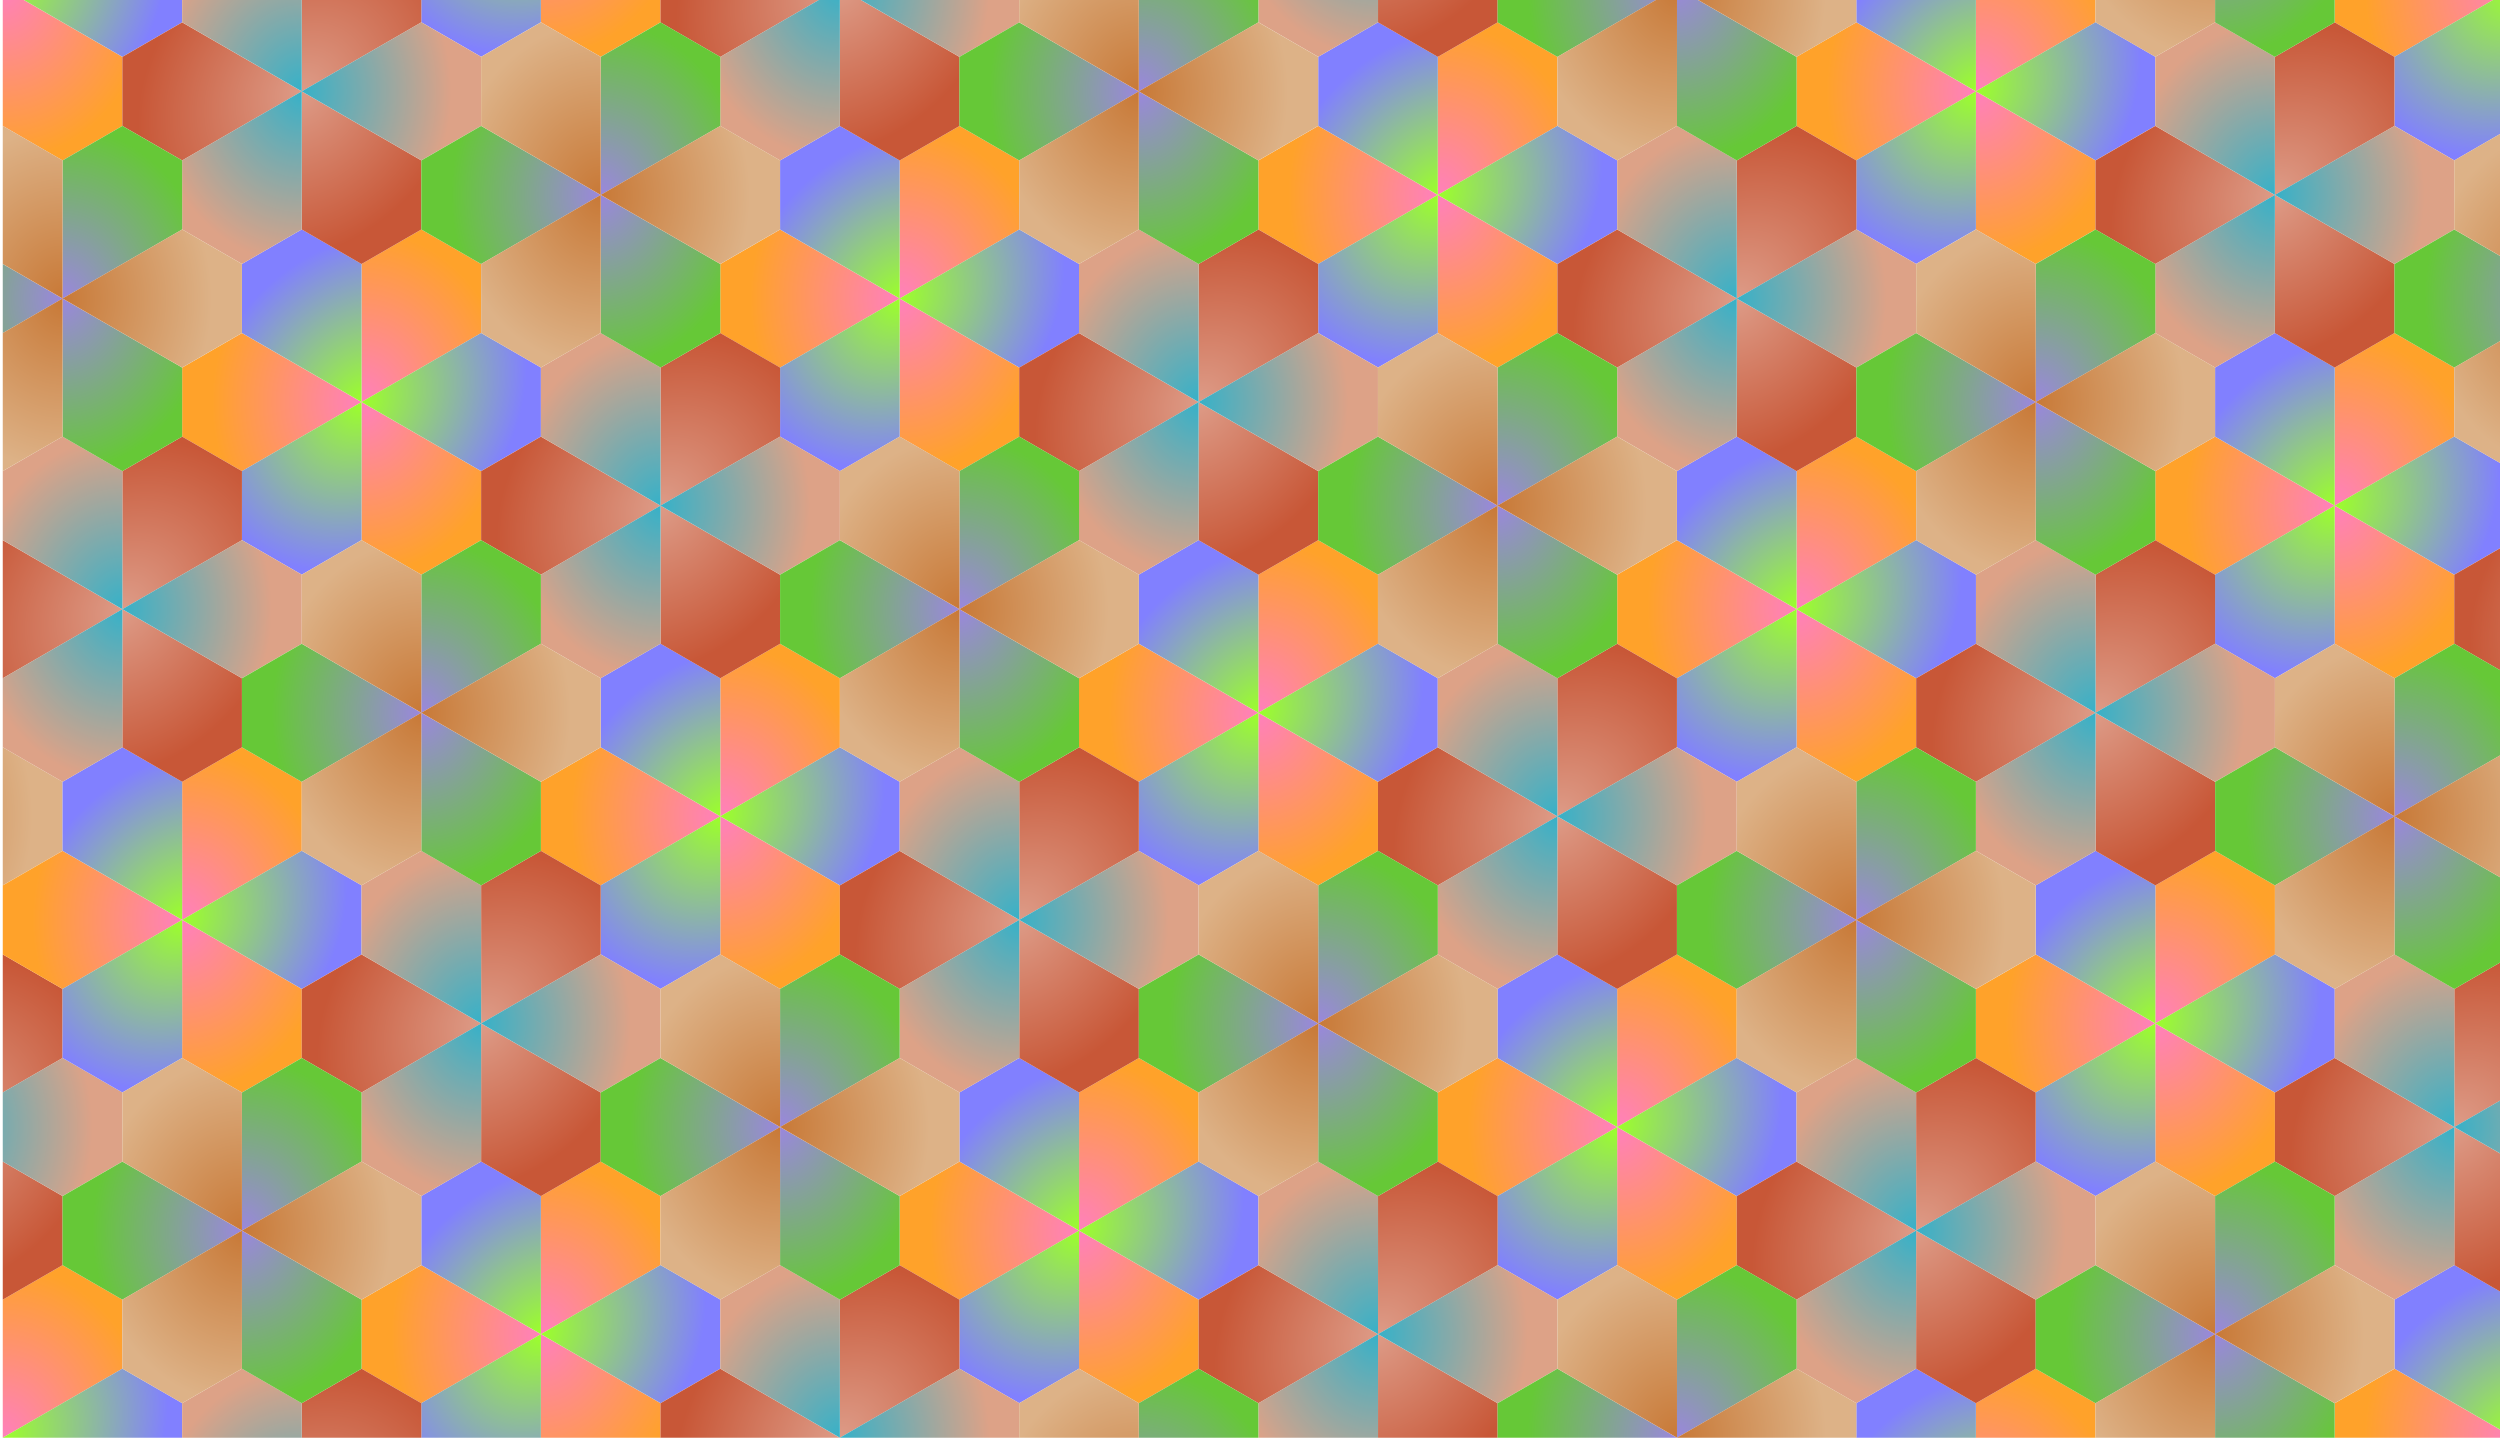
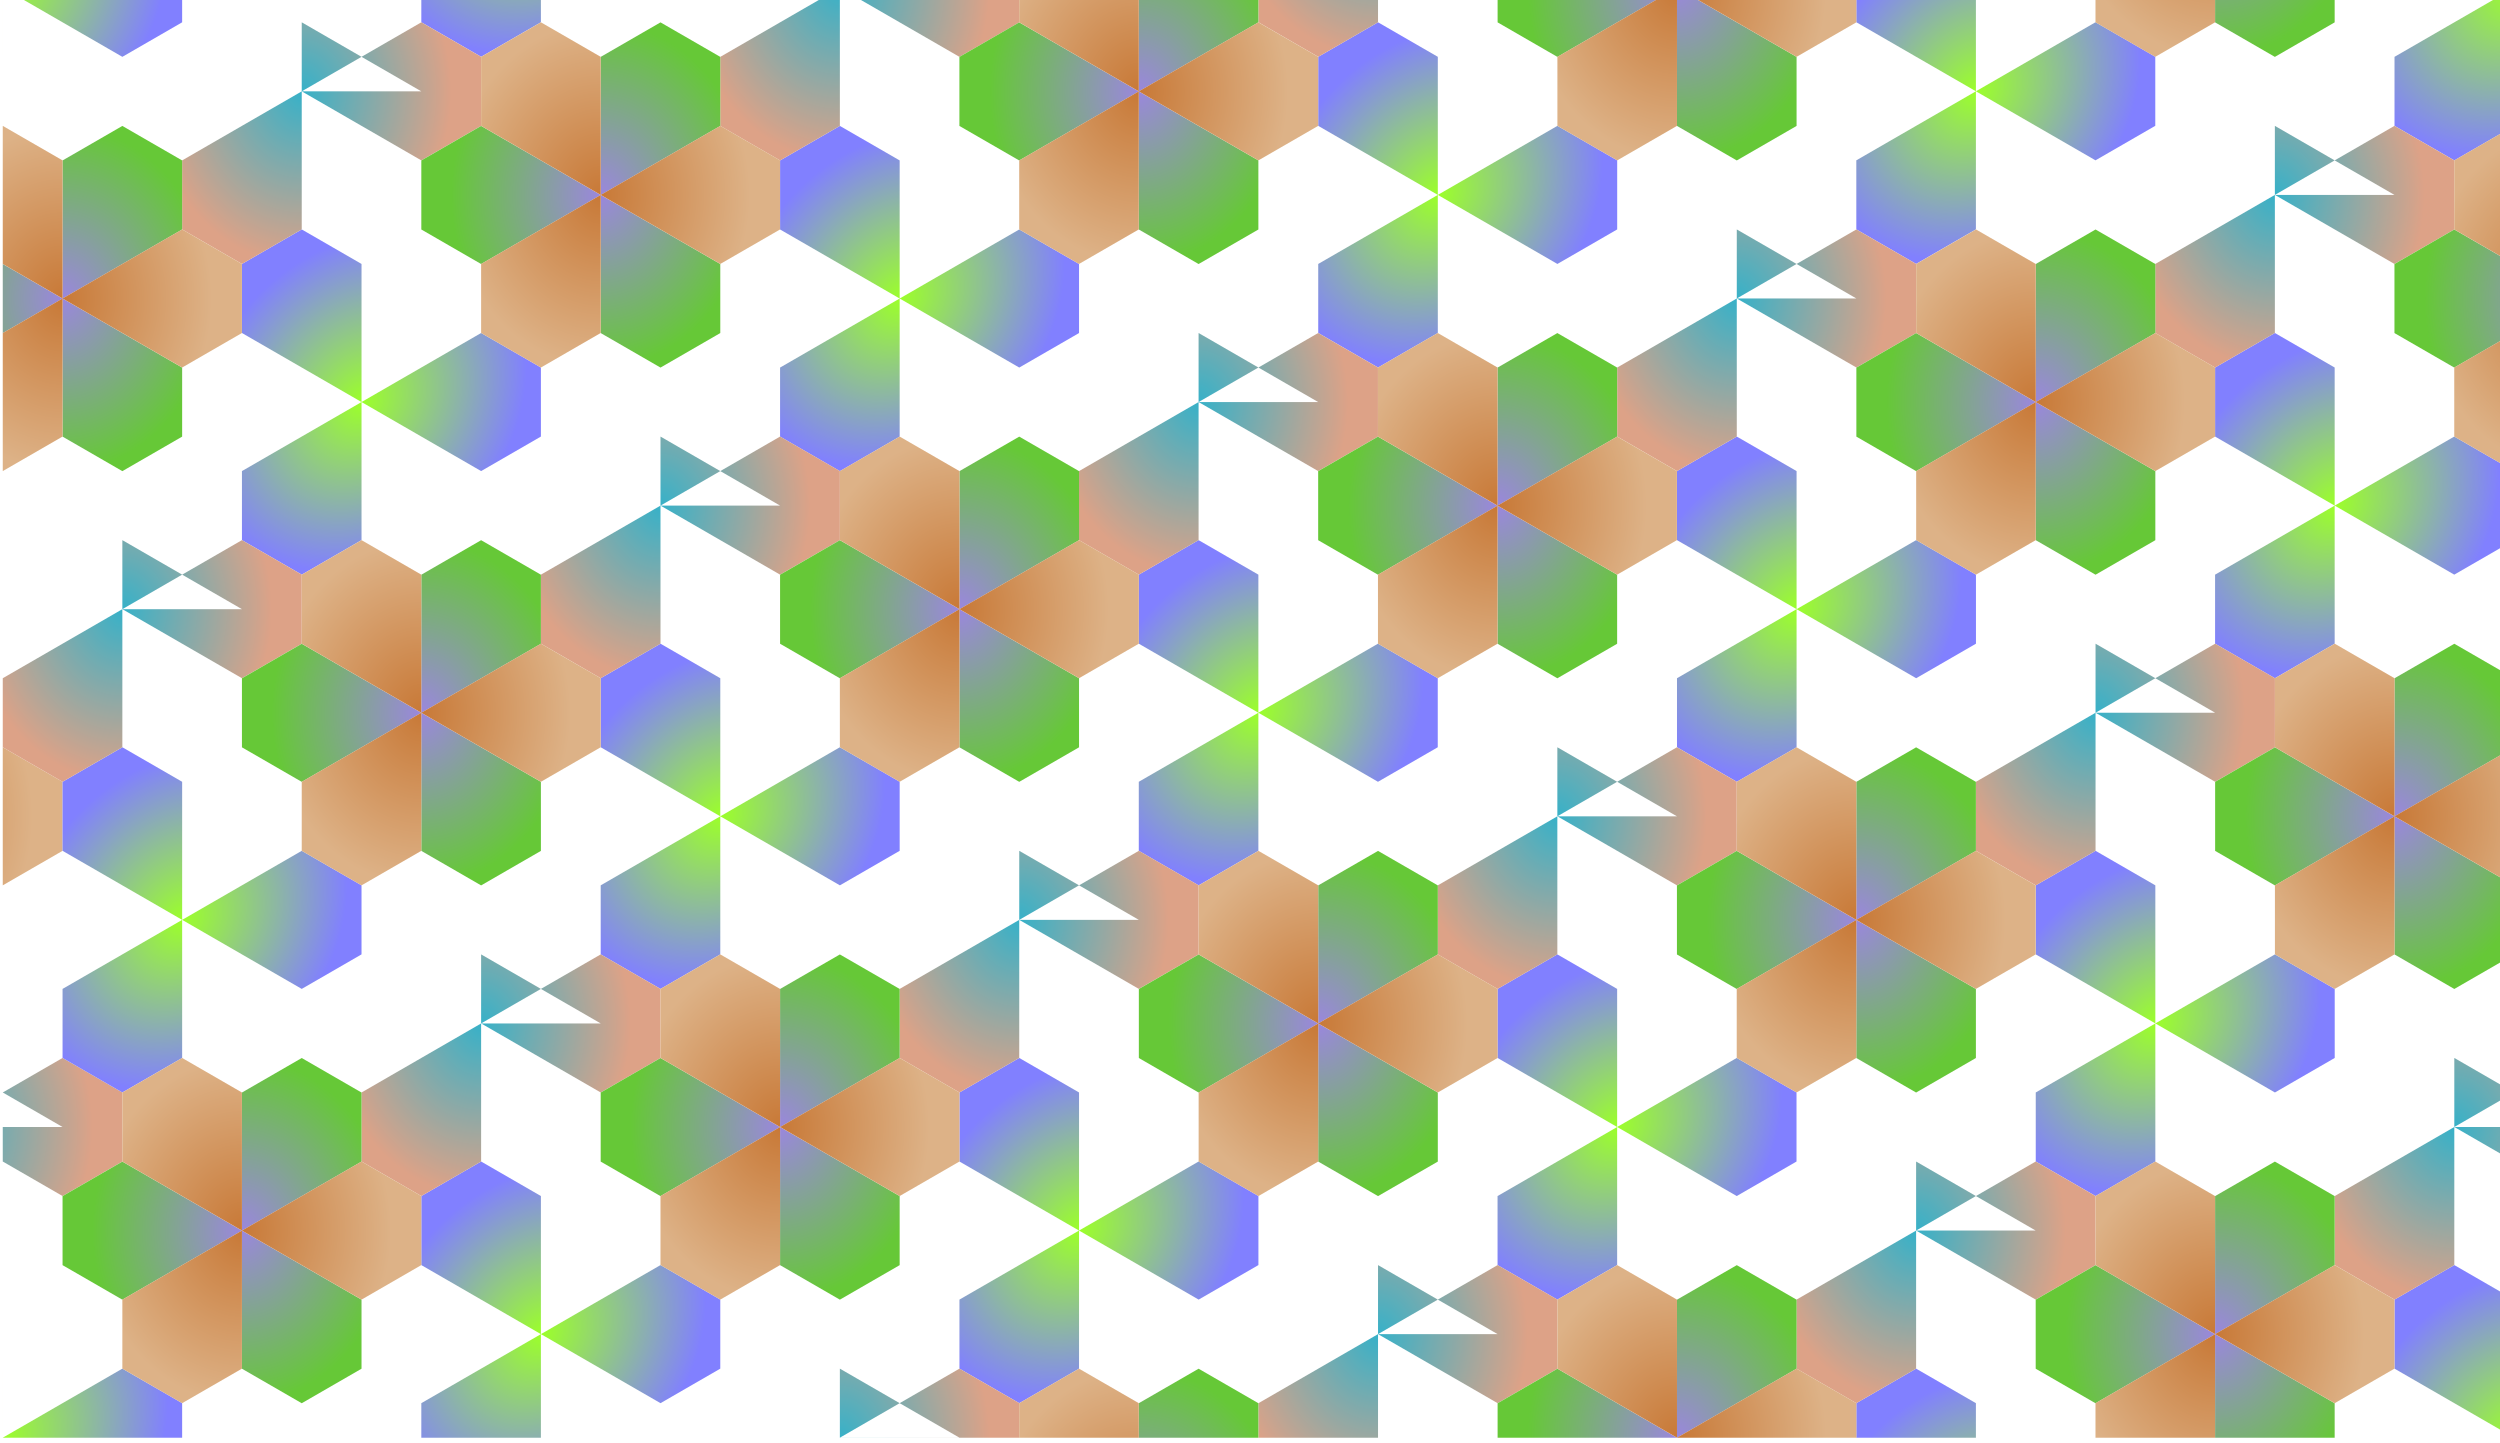
<svg xmlns="http://www.w3.org/2000/svg" xmlns:xlink="http://www.w3.org/1999/xlink" height="985.361" width="451.56mm" viewBox="0 0 1600 923.761">
  <defs>
    <radialGradient id="c" gradientUnits="userSpaceOnUse" cx="15343" cy="5699.8" r="1534.3" gradientTransform="matrix(1 0 0 .866 0 722.51)">
      <stop stop-color="#ff80bc" offset="0" />
      <stop stop-color="#ffa22a" offset="1" />
    </radialGradient>
    <radialGradient id="d" gradientUnits="userSpaceOnUse" cx="15343" cy="5617.6" r="1534.3" gradientTransform="matrix(.8 .693 -.567 .655 6253.5 -8648.8)">
      <stop stop-color="#9cff2a" offset="0" />
      <stop stop-color="#8180ff" offset="1" />
    </radialGradient>
    <radialGradient id="e" gradientUnits="userSpaceOnUse" cx="15343" cy="5699.8" r="1534.3" gradientTransform="matrix(.8 .693 -.567 .655 6300.1 -8702.6)">
      <stop stop-color="#dd9b87" offset="0" />
      <stop stop-color="#c85737" offset="1" />
    </radialGradient>
    <radialGradient id="f" gradientUnits="userSpaceOnUse" cx="15343" cy="5617.6" r="1534.3" gradientTransform="matrix(1 0 0 .866 0 793.72)">
      <stop stop-color="#37b1c8" offset="0" />
      <stop stop-color="#dda287" offset="1" />
    </radialGradient>
    <radialGradient id="g" gradientUnits="userSpaceOnUse" cx="15343" cy="5699.8" r="1534.3" gradientTransform="matrix(1 0 0 .866 0 722.51)">
      <stop stop-color="#9a87dd" offset="0" />
      <stop stop-color="#66c837" offset="1" />
    </radialGradient>
    <radialGradient id="h" gradientUnits="userSpaceOnUse" cx="15343" cy="5617.6" r="1534.3" gradientTransform="matrix(1 0 0 .866 0 793.72)">
      <stop stop-color="#c87937" offset="0" />
      <stop stop-color="#ddb287" offset="1" />
    </radialGradient>
    <clipPath id="a" clipPathUnits="userSpaceOnUse">
      <path opacity=".382" fill="#cf0" d="M12581 5481.5h12888v22323H12581z" />
    </clipPath>
  </defs>
  <g transform="matrix(0 -.072 .072 0 -392.9 1826)" clip-path="url(#a)">
    <use xlink:href="#b" transform="translate(12888 22323)" height="100%" width="100%" />
    <g id="b" fill-rule="evenodd">
-       <path d="M15036 4064.2l-306.86 531.5 613.72 1063 613.72-1063-306.86-531.5H15036zm306.86 1594.5l613.72 1063h613.72l306.86-531.5-306.86-531.5h-1227.4zh-1227.4l-306.86 531.5 306.86 531.5h613.72l613.72-1063z" fill="url(#c)" transform="translate(-2761.7 -177.17)" />
      <path d="M14116 4595.7l-306.86 531.5 306.86 531.5h1227.4l-613.72-1063h-613.72zm1227.4 1063h1227.4l306.86-531.5-306.86-531.5h-613.72l-613.72 1063zl-613.72 1063 306.86 531.5h613.72l306.86-531.5-613.72-1063z" fill="url(#d)" transform="translate(-2761.7 -177.17)" />
    </g>
    <g id="i" fill-rule="evenodd">
-       <path d="M15036 4064.2l-306.86 531.5 613.72 1063 613.72-1063-306.86-531.5H15036zm306.86 1594.5l613.72 1063h613.72l306.86-531.5-306.86-531.5h-1227.4zh-1227.4l-306.86 531.5 306.86 531.5h613.72l613.72-1063z" fill="url(#e)" transform="translate(-.001 -708.66)" />
-       <path d="M14116 4595.7l-306.86 531.5 306.86 531.5h1227.4l-613.72-1063h-613.72zm1227.4 1063h1227.4l306.86-531.5-306.86-531.5h-613.72l-613.72 1063zl-613.72 1063 306.86 531.5h613.72l306.86-531.5-613.72-1063z" fill="url(#f)" transform="translate(-.001 -708.66)" />
+       <path d="M14116 4595.7l-306.86 531.5 306.86 531.5h1227.4l-613.72-1063h-613.72zm1227.4 1063h1227.4h-613.72l-613.72 1063zl-613.72 1063 306.86 531.5h613.72l306.86-531.5-613.72-1063z" fill="url(#f)" transform="translate(-.001 -708.66)" />
    </g>
    <g id="j" fill-rule="evenodd">
      <path d="M15036 4064.2l-306.86 531.5 613.72 1063 613.72-1063-306.86-531.5H15036zm306.86 1594.5l613.72 1063h613.72l306.86-531.5-306.86-531.5h-1227.4zh-1227.4l-306.86 531.5 306.86 531.5h613.72l613.72-1063z" fill="url(#g)" transform="translate(2761.7 -1240.2)" />
      <path d="M14116 4595.7l-306.86 531.5 306.86 531.5h1227.4l-613.72-1063h-613.72zm1227.4 1063h1227.4l306.86-531.5-306.86-531.5h-613.72l-613.72 1063zl-613.72 1063 306.86 531.5h613.72l306.86-531.5-613.72-1063z" fill="url(#h)" transform="translate(2761.7 -1240.2)" />
    </g>
    <use xlink:href="#b" transform="translate(12888)" height="100%" width="100%" />
    <use xlink:href="#b" transform="translate(920.58 4783.5)" height="100%" width="100%" />
    <use xlink:href="#b" transform="translate(9205.8 3189)" height="100%" width="100%" />
    <use xlink:href="#b" transform="translate(4602.9 1594.5)" height="100%" width="100%" />
    <use xlink:href="#b" transform="translate(1841.2 9566.9)" height="100%" width="100%" />
    <use xlink:href="#b" transform="translate(13809 4783.5)" height="100%" width="100%" />
    <use xlink:href="#b" transform="translate(5523.5 6378)" height="100%" width="100%" />
    <use xlink:href="#b" transform="translate(6444 11161)" height="100%" width="100%" />
    <use xlink:href="#b" transform="translate(7364.6 15945)" height="100%" width="100%" />
    <use xlink:href="#b" transform="translate(11968 17539)" height="100%" width="100%" />
    <use xlink:href="#b" transform="translate(10126 7972.4)" height="100%" width="100%" />
    <use xlink:href="#b" transform="translate(11047 12756)" height="100%" width="100%" />
    <use xlink:href="#b" transform="translate(-920.58 17539)" height="100%" width="100%" />
    <use xlink:href="#b" transform="translate(.002 22323)" height="100%" width="100%" />
    <use xlink:href="#b" transform="translate(2761.7 14350)" height="100%" width="100%" />
    <use xlink:href="#b" transform="translate(3682.3 19134)" height="100%" width="100%" />
    <use xlink:href="#b" transform="translate(8285.2 20728)" height="100%" width="100%" />
    <use xlink:href="#i" transform="translate(-3682.3 3189)" height="100%" width="100%" />
    <use xlink:href="#i" transform="translate(2761.7 14350)" height="100%" width="100%" />
    <use xlink:href="#i" transform="translate(11047 12756)" height="100%" width="100%" />
    <use xlink:href="#i" transform="translate(4602.9 1594.5)" height="100%" width="100%" />
    <use xlink:href="#i" transform="translate(9205.8 3189)" height="100%" width="100%" />
    <use xlink:href="#i" transform="translate(10126 7972.4)" height="100%" width="100%" />
    <use xlink:href="#i" transform="translate(4602.9 23917)" height="100%" width="100%" />
    <use xlink:href="#i" transform="translate(920.58 4783.5)" height="100%" width="100%" />
    <use xlink:href="#i" transform="translate(-2761.7 7972.4)" height="100%" width="100%" />
    <use xlink:href="#i" transform="translate(-1841.2 12756)" height="100%" width="100%" />
    <use xlink:href="#i" transform="translate(5523.5 6378)" height="100%" width="100%" />
    <use xlink:href="#i" transform="translate(3682.3 19134)" height="100%" width="100%" />
    <use xlink:href="#i" transform="translate(0 22323)" height="100%" width="100%" />
    <use xlink:href="#i" transform="translate(6444 11161)" height="100%" width="100%" />
    <use xlink:href="#i" transform="translate(1841.2 9566.9)" height="100%" width="100%" />
    <use xlink:href="#i" transform="translate(-920.58 17539)" height="100%" width="100%" />
    <use xlink:href="#i" transform="translate(7364.6 15945)" height="100%" width="100%" />
    <use xlink:href="#i" transform="translate(8285.2 20728)" height="100%" width="100%" />
    <use xlink:href="#j" transform="translate(920.58 4783.5)" height="100%" width="100%" />
    <use xlink:href="#j" transform="translate(1841.2 9566.9)" height="100%" width="100%" />
    <use xlink:href="#j" transform="translate(7364.6 15945)" height="100%" width="100%" />
    <use xlink:href="#j" transform="translate(-3682.3 3189)" height="100%" width="100%" />
    <use xlink:href="#j" transform="translate(-2761.7 7972.4)" height="100%" width="100%" />
    <use xlink:href="#j" transform="translate(-1841.2 12756)" height="100%" width="100%" />
    <use xlink:href="#j" transform="translate(-4602.9 20728)" height="100%" width="100%" />
    <use xlink:href="#j" transform="translate(4602.9 1594.5)" height="100%" width="100%" />
    <use xlink:href="#j" transform="translate(5523.5 6378)" height="100%" width="100%" />
    <use xlink:href="#j" transform="translate(-6444 11161)" height="100%" width="100%" />
    <use xlink:href="#j" transform="translate(-920.58 17539)" height="100%" width="100%" />
    <use xlink:href="#j" transform="translate(6444 11161)" height="100%" width="100%" />
    <use xlink:href="#j" transform="translate(3682.3 19134)" height="100%" width="100%" />
    <use xlink:href="#j" transform="translate(2761.7 14350)" height="100%" width="100%" />
    <use xlink:href="#j" transform="translate(4602.9 23917)" height="100%" width="100%" />
    <use xlink:href="#j" transform="translate(-5523.5 15945)" height="100%" width="100%" />
    <use xlink:href="#j" transform="translate(-.002 22323)" height="100%" width="100%" />
    <use xlink:href="#j" transform="translate(8285.2 20728)" height="100%" width="100%" />
  </g>
</svg>